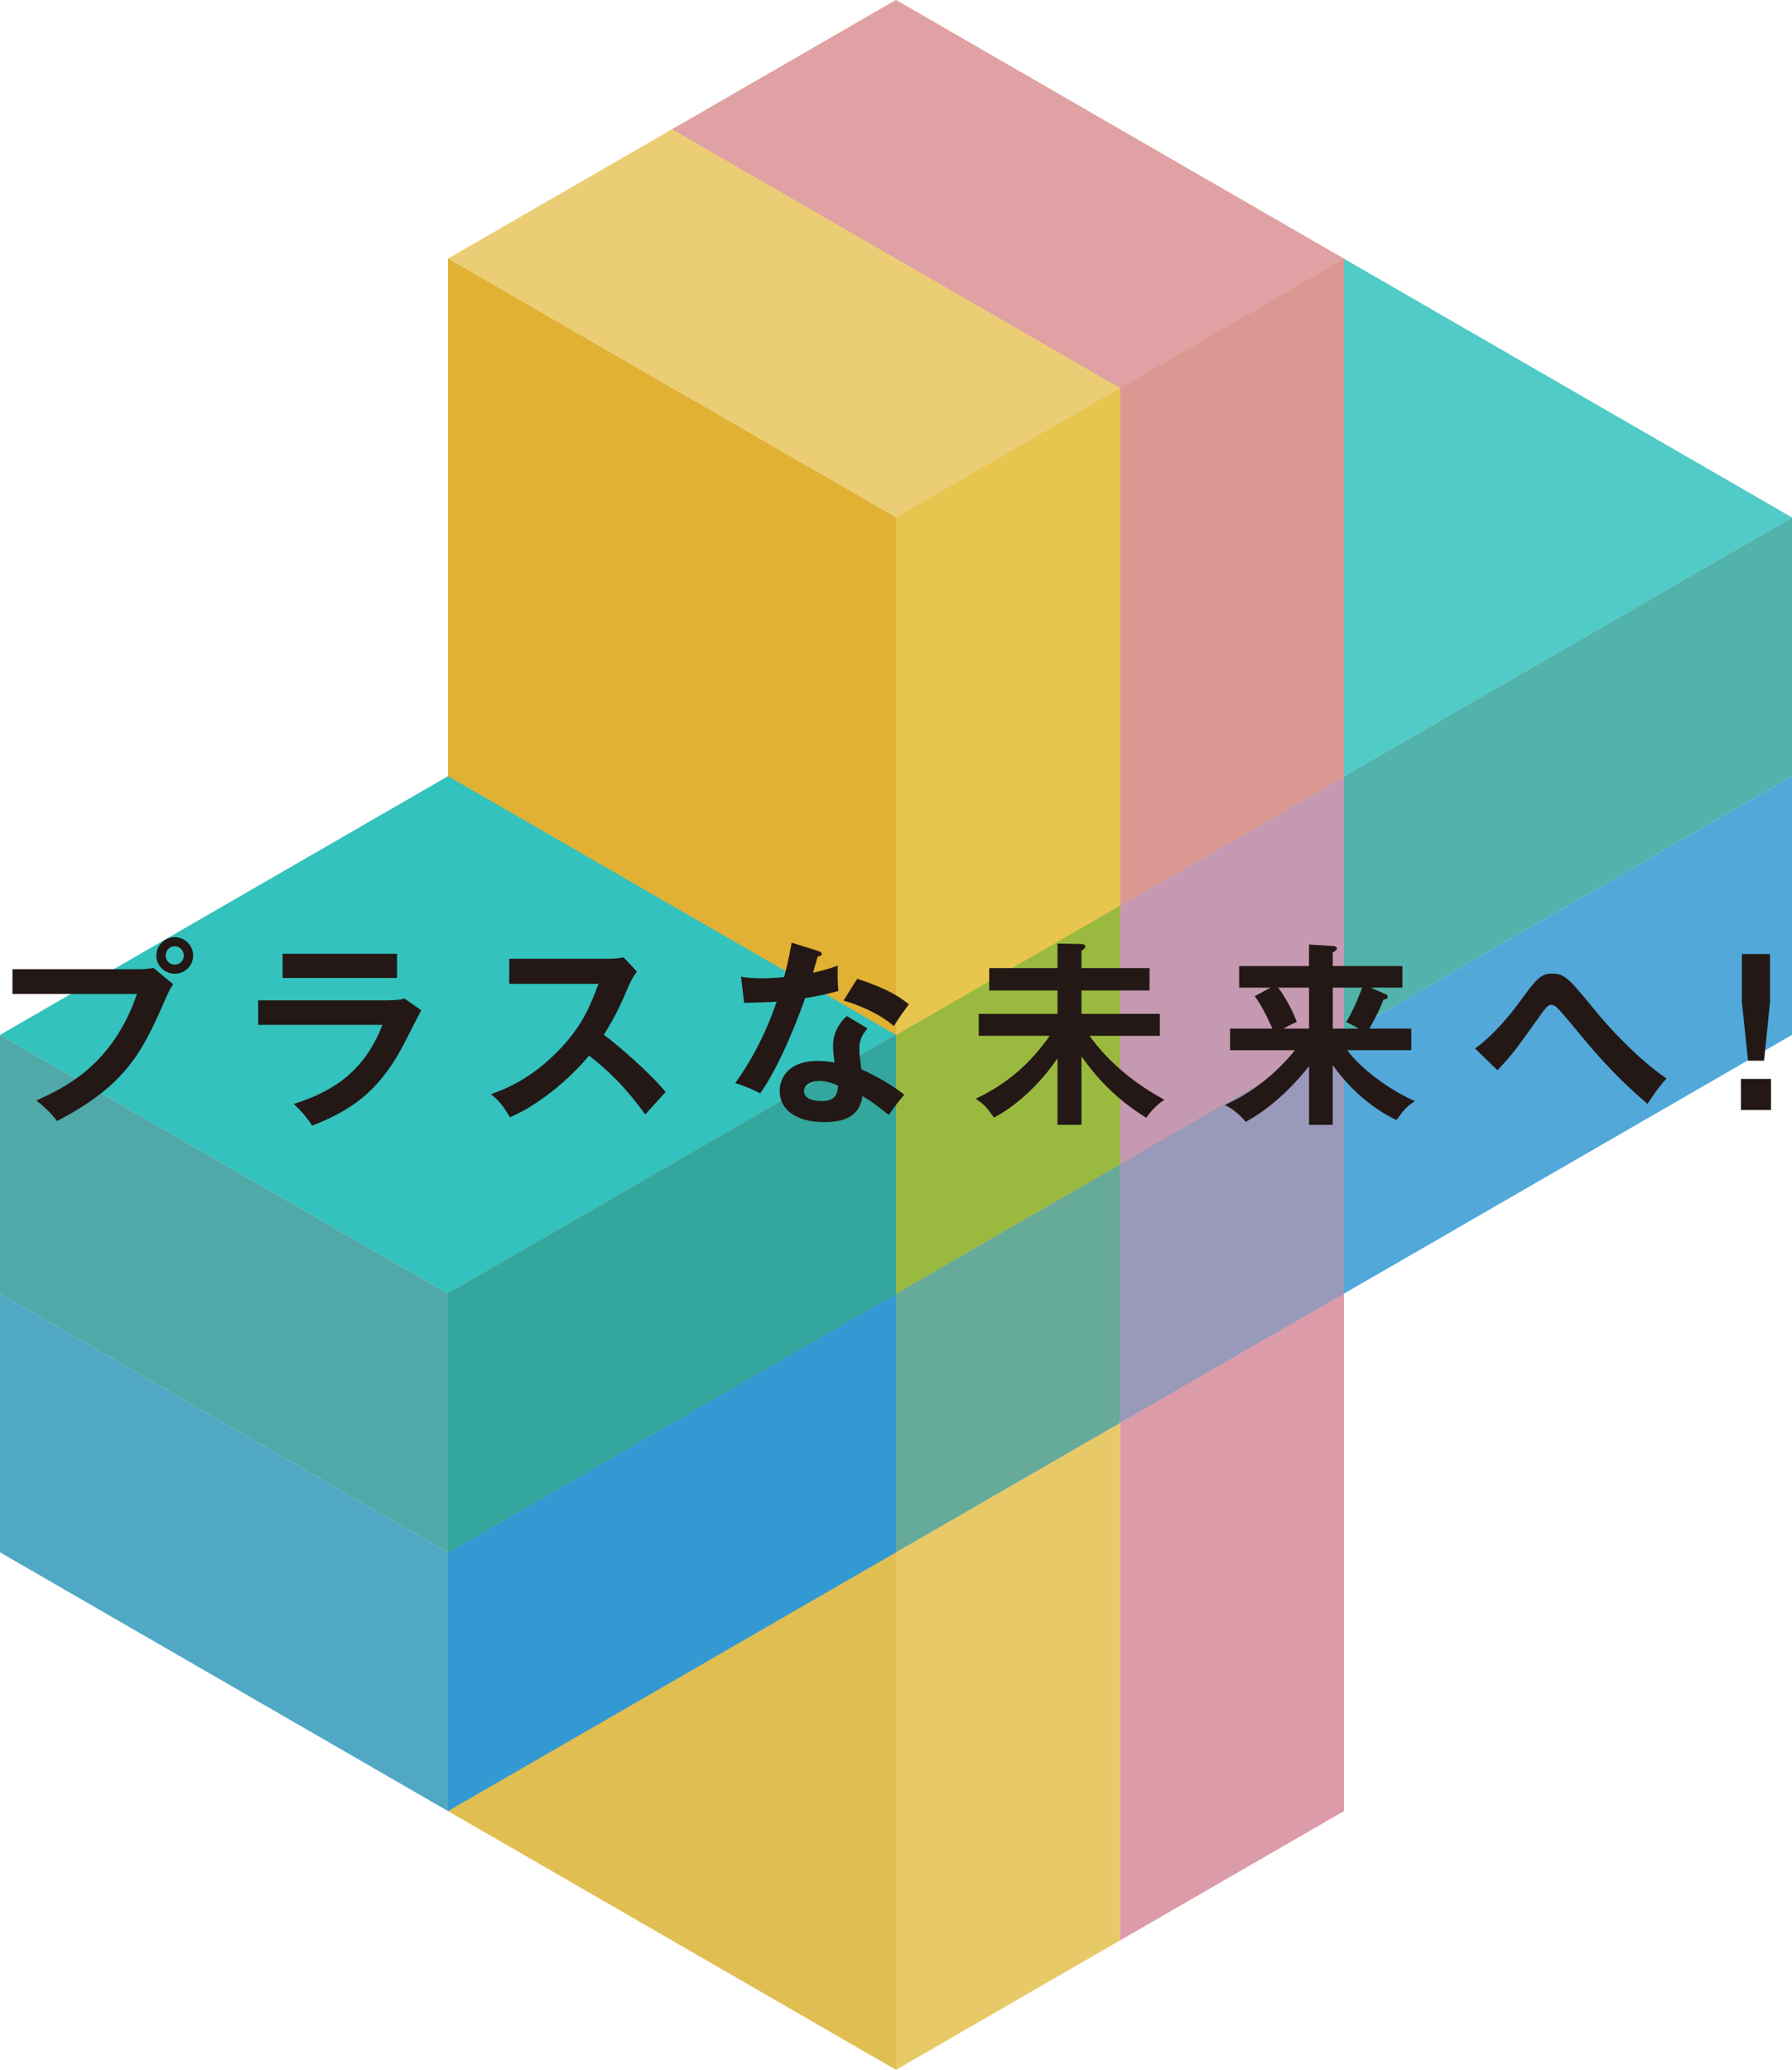
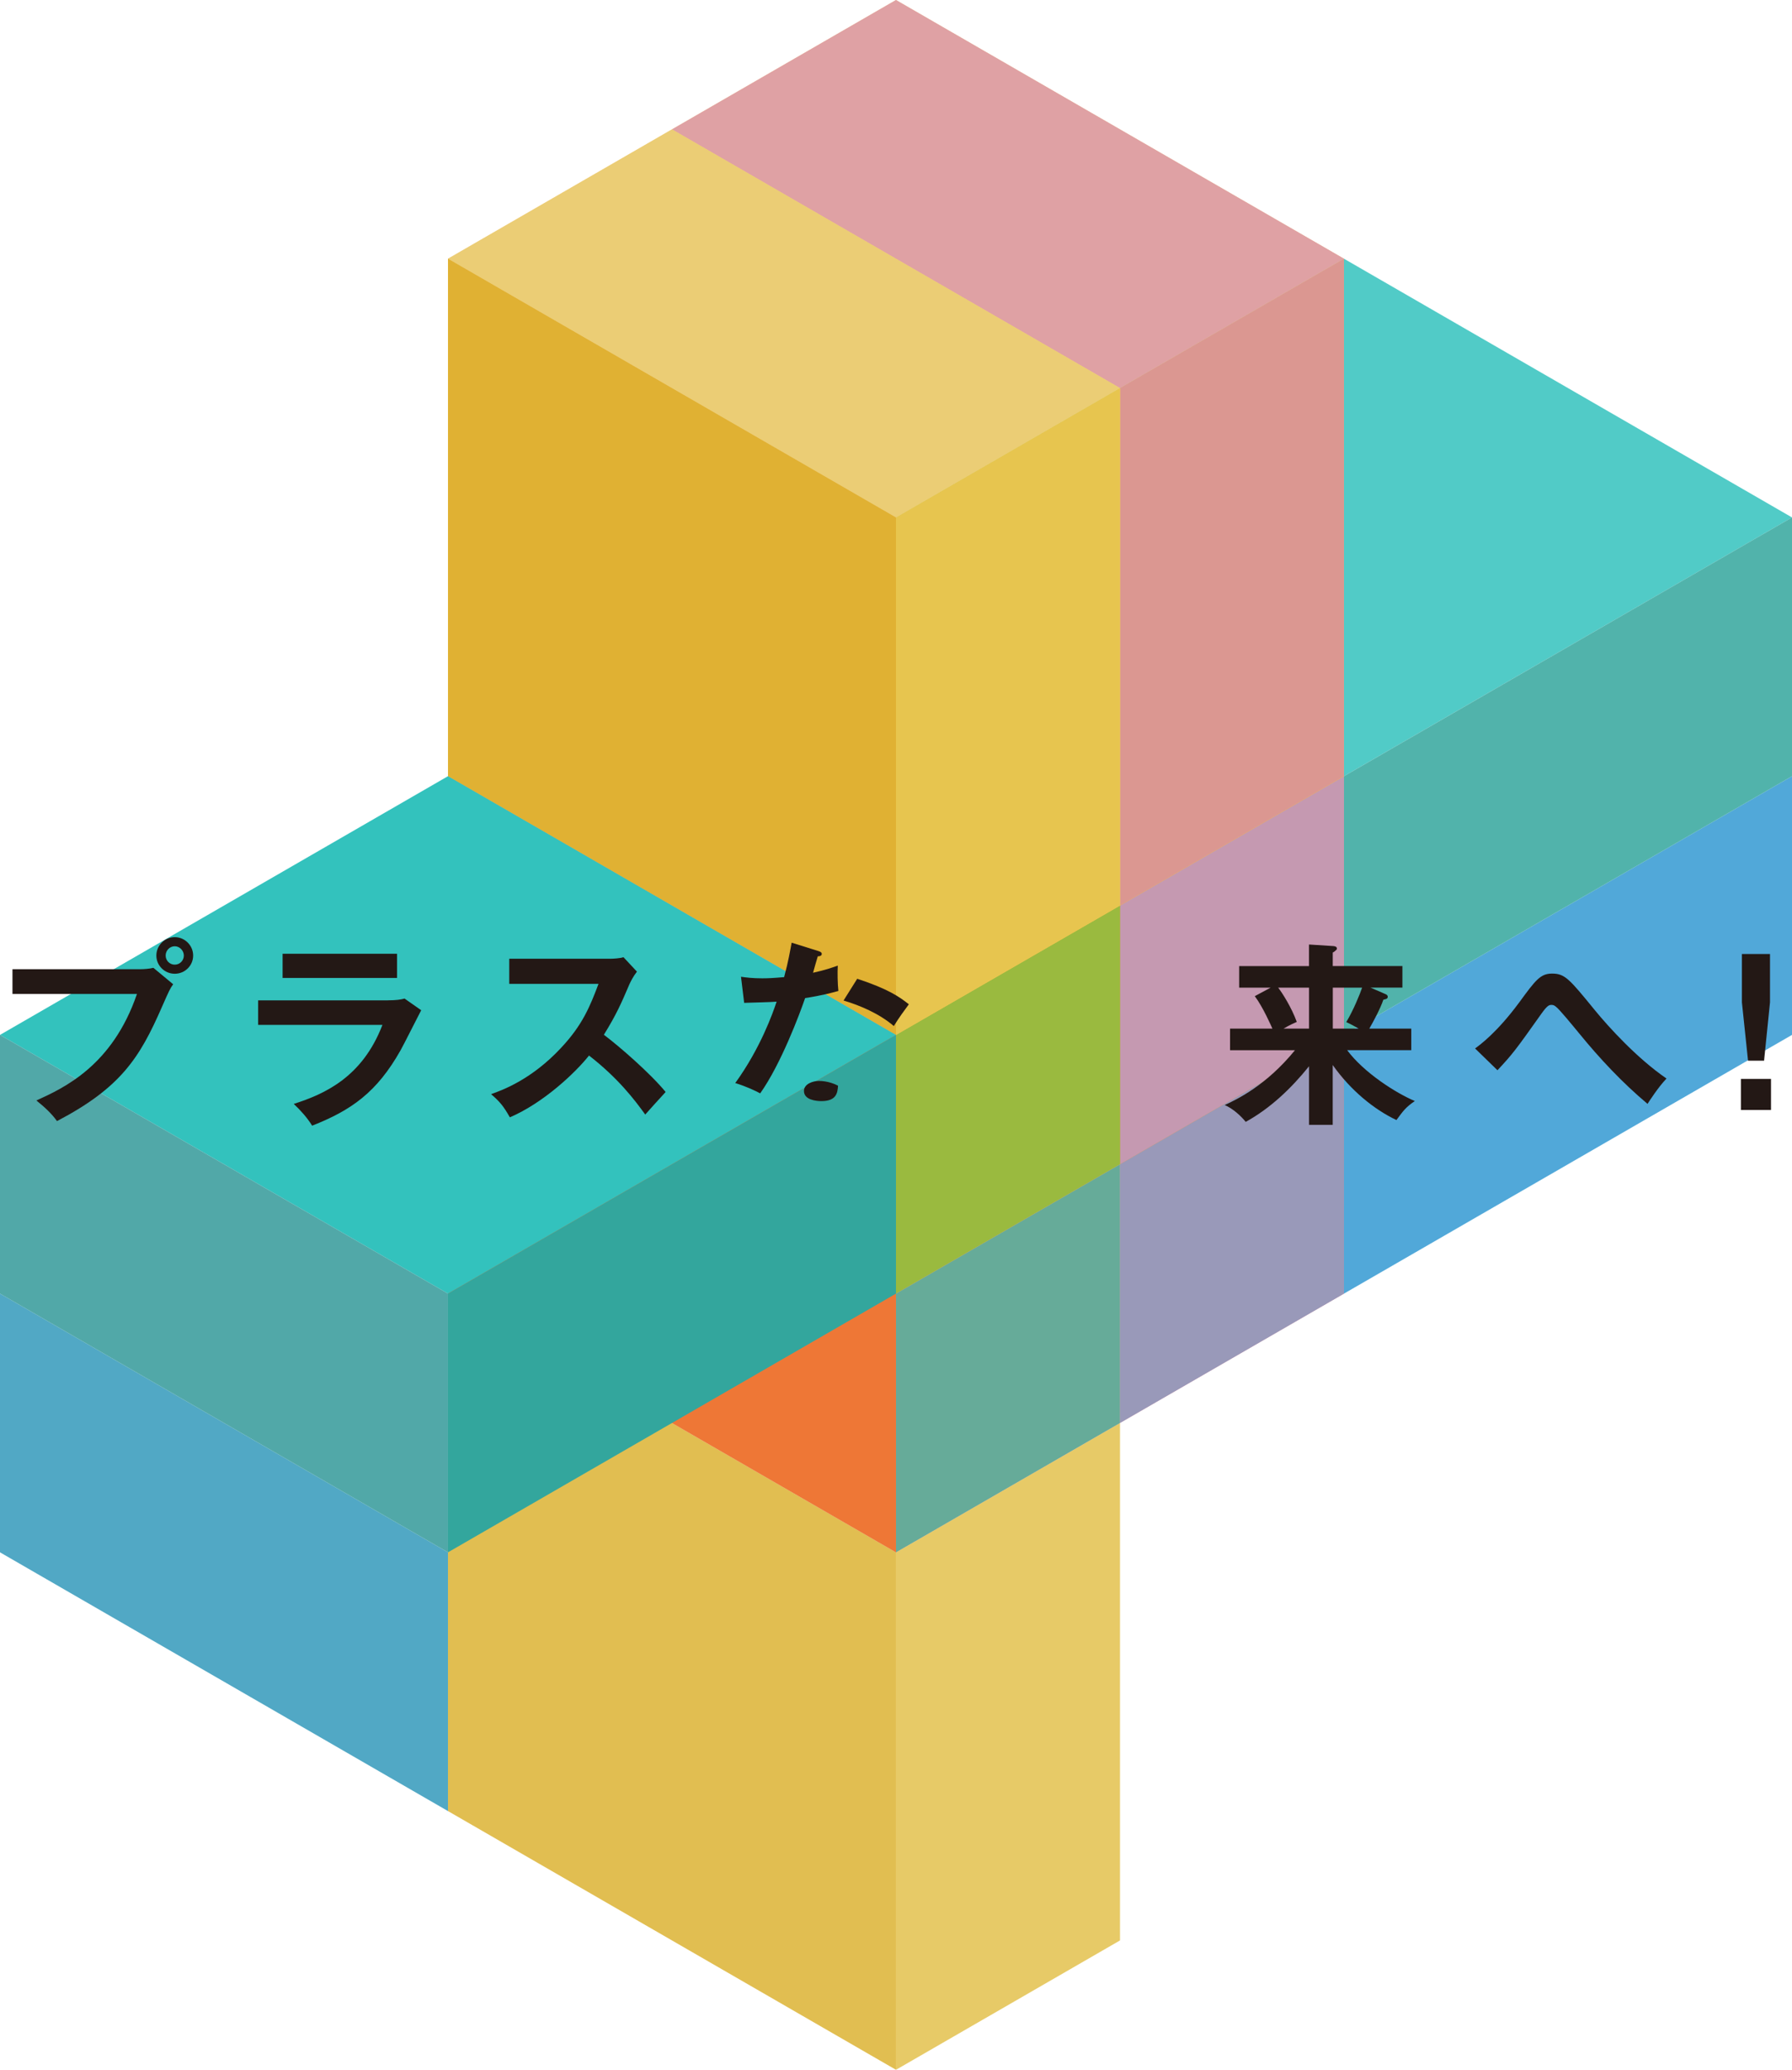
<svg xmlns="http://www.w3.org/2000/svg" id="_レイヤー_2" data-name="レイヤー 2" viewBox="0 0 537.65 620.82">
  <defs>
    <style>
      .cls-1 {
        fill: rgba(209, 128, 148, .85);
      }

      .cls-1, .cls-2, .cls-3, .cls-4, .cls-5, .cls-6, .cls-7, .cls-8, .cls-9, .cls-10, .cls-11, .cls-12, .cls-13, .cls-14, .cls-15, .cls-16, .cls-17, .cls-18, .cls-19, .cls-20, .cls-21, .cls-22, .cls-23, .cls-24 {
        stroke-width: 0px;
      }

      .cls-2 {
        fill: rgba(202, 109, 128, .85);
      }

      .cls-3 {
        fill: rgba(0, 128, 170, .85);
      }

      .cls-4 {
        fill: rgba(0, 128, 200, .85);
      }

      .cls-5 {
        fill: #dcb220;
      }

      .cls-5, .cls-6, .cls-7, .cls-8, .cls-9, .cls-10 {
        opacity: .85;
      }

      .cls-6 {
        fill: #d3a000;
      }

      .cls-7, .cls-22 {
        fill: #00b3ad;
      }

      .cls-8, .cls-23 {
        fill: #009085;
      }

      .cls-9 {
        fill: teal;
      }

      .cls-10 {
        fill: #e3c24f;
      }

      .cls-25 {
        opacity: .8;
      }

      .cls-11 {
        fill: #f7bd66;
      }

      .cls-12 {
        fill: #8080a8;
      }

      .cls-13 {
        fill: #81a90f;
      }

      .cls-14 {
        fill: #409680;
      }

      .cls-15 {
        fill: #231815;
      }

      .cls-16 {
        fill: #c88600;
      }

      .cls-17 {
        fill: #b6809e;
      }

      .cls-18 {
        fill: #ee869a;
      }

      .cls-19 {
        fill: #f29100;
      }

      .cls-20 {
        fill: #ea5504;
      }

      .cls-21 {
        fill: #fdd433;
      }

      .cls-24 {
        fill: #0080c8;
      }
    </style>
  </defs>
  <g id="_バナー" data-name="バナー">
    <g>
      <g class="cls-25">
        <g>
          <polygon class="cls-7" points="268.82 155.2 403.23 232.81 537.65 155.2 403.23 77.6 268.82 155.2" />
          <polygon class="cls-4" points="403.23 310.41 403.23 388.01 537.65 310.41 537.65 232.81 403.23 310.41" />
          <polygon class="cls-8" points="537.65 232.81 537.65 155.2 403.24 232.81 403.23 310.41 537.65 232.81" />
          <polygon class="cls-16" points="403.23 388.01 268.82 310.41 268.82 155.2 403.23 232.81 403.23 388.01" />
        </g>
        <g>
          <polygon class="cls-18" points="134.41 388.01 268.82 465.61 403.23 388.01 268.82 310.41 134.41 388.01" />
-           <polygon class="cls-2" points="336.03 582.02 403.24 543.22 403.23 388.01 336.03 426.81 336.03 582.02" />
          <polygon class="cls-5" points="336.03 426.81 268.82 465.61 268.82 620.82 336.03 582.02 336.03 426.81" />
          <polygon class="cls-6" points="268.82 620.82 134.41 543.22 134.41 388.01 268.82 465.61 268.82 620.82" />
        </g>
        <g>
-           <polygon class="cls-18" points="134.41 232.81 268.82 310.41 403.23 232.81 268.82 155.21 134.41 232.81" />
          <polygon class="cls-12" points="336.03 349.21 336.03 426.81 403.24 388.01 403.23 310.41 336.03 349.21" />
          <polygon class="cls-17" points="403.23 310.41 403.23 232.81 336.03 271.61 336.03 349.21 403.23 310.41" />
          <polygon class="cls-14" points="268.82 388.01 268.82 465.61 336.03 426.81 336.03 349.21 268.82 388.01" />
          <polygon class="cls-13" points="336.03 349.21 336.03 271.61 268.82 310.41 268.82 388.01 336.03 349.21" />
          <polygon class="cls-20" points="268.82 465.61 134.41 388.01 134.41 232.81 268.82 310.41 268.82 465.61" />
        </g>
        <g>
          <polygon class="cls-11" points="134.41 77.6 268.82 155.21 403.23 77.6 268.82 0 134.41 77.6" />
          <polygon class="cls-21" points="268.82 310.41 403.24 232.81 403.23 77.6 268.82 155.21 268.82 310.41" />
          <polygon class="cls-19" points="268.82 310.41 134.41 232.81 134.41 77.6 268.82 155.21 268.82 310.41" />
        </g>
        <g>
          <polygon class="cls-1" points="336.03 116.4 403.23 77.6 268.82 0 201.62 38.8 336.03 116.4" />
          <polygon class="cls-10" points="201.62 38.8 134.41 77.6 268.82 155.2 336.03 116.4 201.62 38.8" />
          <polygon class="cls-2" points="336.03 271.61 403.23 232.81 403.23 77.6 336.03 116.4 336.03 271.61" />
          <polygon class="cls-5" points="336.03 116.4 268.82 155.2 268.82 310.41 336.03 271.61 336.03 116.4" />
          <polygon class="cls-6" points="268.82 310.41 134.41 232.81 134.41 77.6 268.82 155.2 268.82 310.41" />
        </g>
        <polygon class="cls-22" points="0 310.41 134.41 388.01 268.82 310.41 134.41 232.81 0 310.41" />
        <g>
-           <polygon class="cls-24" points="134.41 465.61 134.41 543.22 268.82 465.61 268.82 388.01 134.41 465.61" />
          <polygon class="cls-23" points="268.82 388.01 268.82 310.41 134.41 388.01 134.41 465.61 268.82 388.01" />
        </g>
        <g>
          <polygon class="cls-3" points="134.41 465.61 134.41 543.22 0 465.61 0 388.01 134.41 465.61" />
          <polygon class="cls-9" points="0 388.01 0 310.41 134.41 388.01 134.41 465.61 0 388.01" />
        </g>
      </g>
      <g>
        <path class="cls-15" d="m41.92,290.71c1.19,0,2.97-.12,4.1-.42l5.94,4.93c-.95,1.31-1.19,1.84-3.44,6.95-6.65,15.2-12.35,24.11-31.42,34.09-1.54-2.14-3.44-3.98-6.18-6.18,8.2-3.74,22.8-10.39,30.17-31.95H3.74v-7.42h38.19Zm16.03-4.1c0,3.03-2.49,5.46-5.52,5.46s-5.52-2.44-5.52-5.46,2.49-5.52,5.52-5.52,5.52,2.49,5.52,5.52Zm-8.25,0c0,1.49,1.19,2.73,2.73,2.73s2.73-1.25,2.73-2.73-1.25-2.79-2.73-2.79-2.73,1.25-2.73,2.79Z" />
        <path class="cls-15" d="m116.33,300.04c2.67,0,3.98-.24,5.05-.53l4.99,3.5c-1.01,1.9-5.23,10.33-6.18,12-7.13,12.65-14.79,17.99-26.54,22.63-1.54-2.49-3.5-4.63-5.52-6.53,9.09-2.91,20.55-7.9,26.61-23.7h-37.29v-7.36h38.9Zm2.79-13.96v7.25h-34.33v-7.25h34.33Z" />
        <path class="cls-15" d="m152.79,295.11v-7.54h30.17c.95,0,3.15-.12,4.1-.47l4.04,4.33c-1.19,1.54-1.84,2.91-2.26,3.8-2.49,5.82-3.86,8.97-7.66,15.14,4.51,3.38,13.84,11.46,18.53,17.16-2.08,2.26-5.4,5.94-6.12,6.77-3.21-4.45-8.14-10.93-16.87-17.7-4.1,5.17-13.72,14.25-23.75,18.53-1.84-3.21-2.85-4.57-5.64-6.95,3.56-1.25,12.23-4.45,21.02-13.9,6.41-6.83,8.67-12.41,11.22-19.18h-26.78Z" />
-         <path class="cls-15" d="m222.32,292.97c1.72.24,3.44.47,6.41.47,1.54,0,3.15-.06,6.53-.36,1.31-4.87,1.78-7.84,2.26-10.33l7.96,2.49c.77.24,1.07.48,1.07.89,0,.65-.83.71-1.19.71-.24.77-1.25,4.22-1.42,4.93,3.74-.83,5.52-1.48,7.42-2.14-.12,2.08-.06,5.4.18,7.6-1.49.42-4.63,1.31-9.98,2.14-1.6,4.69-7.3,19.89-13.48,28.57-1.6-.83-4.04-2.02-7.48-3.09,7.6-10.51,11.28-21.02,12.41-24.41-2.08.18-6.71.24-9.74.36l-.95-7.84Zm37.95,15.5c-1.9,2.26-2.43,3.8-2.43,6,0,2.44.42,5.05.65,6.29,3.62,1.6,9.26,4.69,12.83,7.6-1.96,2.14-4.22,5.4-4.63,6.06-5.05-3.92-6.06-4.63-7.96-5.64-.89,7.66-8.55,7.78-11.52,7.78-8.31,0-13.3-3.74-13.3-9.38,0-3.8,2.67-8.97,11.4-8.97,2.08,0,3.98.3,5.05.47-.36-2.79-.42-4.28-.42-5.17,0-4.51,2.97-7.9,4.16-8.73l6.18,3.68Zm-14.49,15.74c-1.9,0-4.57.89-4.57,3.03,0,2.67,3.68,3.03,5.23,3.03,4.51,0,4.87-2.49,4.99-4.63-2.73-1.42-5.29-1.42-5.64-1.42Zm11.4-30.64c9.21,3.03,12.59,5.35,15.5,7.66-1.19,1.6-3.03,4.1-4.51,6.53-4.33-3.74-10.27-6.24-15.08-7.66l4.1-6.53Z" />
-         <path class="cls-15" d="m324.46,337.39h-7.19v-19.95c-7.07,10.39-15.44,15.98-19.06,17.76-2.02-2.91-2.97-3.98-5.46-5.64,9.32-4.45,16.21-10.39,22.21-18.88h-21.32v-6.59h23.64v-7.01h-20.49v-6.71h20.49v-7.36l7.01.12c.77,0,1.37.3,1.37.77s-.77,1.01-1.19,1.25v5.23h20.43v6.71h-20.43v7.01h23.52v6.59h-21.08c2.91,4.1,9.62,12.23,22.45,19.18-1.96,1.19-4.22,3.56-5.46,5.4-9.44-5.88-15.08-12.29-19.42-18.41v20.55Z" />
+         <path class="cls-15" d="m222.32,292.97c1.72.24,3.44.47,6.41.47,1.54,0,3.15-.06,6.53-.36,1.31-4.87,1.78-7.84,2.26-10.33l7.96,2.49c.77.24,1.07.48,1.07.89,0,.65-.83.71-1.19.71-.24.77-1.25,4.22-1.42,4.93,3.74-.83,5.52-1.48,7.42-2.14-.12,2.08-.06,5.4.18,7.6-1.49.42-4.63,1.31-9.98,2.14-1.6,4.69-7.3,19.89-13.48,28.57-1.6-.83-4.04-2.02-7.48-3.09,7.6-10.51,11.28-21.02,12.41-24.41-2.08.18-6.71.24-9.74.36l-.95-7.84Zm37.95,15.5l6.18,3.68Zm-14.49,15.74c-1.9,0-4.57.89-4.57,3.03,0,2.67,3.68,3.03,5.23,3.03,4.51,0,4.87-2.49,4.99-4.63-2.73-1.42-5.29-1.42-5.64-1.42Zm11.4-30.64c9.21,3.03,12.59,5.35,15.5,7.66-1.19,1.6-3.03,4.1-4.51,6.53-4.33-3.74-10.27-6.24-15.08-7.66l4.1-6.53Z" />
        <path class="cls-15" d="m399.88,337.39h-7.13v-17.58c-5.35,6.65-11.58,12.59-19,16.69-1.37-1.72-3.8-3.98-6.3-5.05,3.68-1.72,12.41-5.82,21.08-16.45h-19.48v-6.47h12.71c-.3-.65-2.79-6.41-5.29-9.74l4.75-2.55h-9.44v-6.47h20.96v-6.47l7.36.47c.48.06,1.01.18,1.01.77,0,.18-.12.36-.36.53-.3.3-.53.47-.89.65v4.04h20.9v6.47h-9.56l4.51,1.96c.3.12.65.36.65.77,0,.65-.53.71-1.31.89-.95,2.79-3.21,6.95-4.22,8.67h12.59v6.47h-19.24c4.99,6.71,14.55,12.83,20.31,15.26-2.79,1.9-3.5,2.97-5.52,5.7-6.65-3.15-13.72-8.85-19.12-16.51v17.94Zm-7.13-28.86v-12.29h-9.26c1.25,1.6,4.04,6,5.58,10.27-2.2.95-3.56,1.78-3.98,2.02h7.66Zm7.13-12.29v12.29h7.78c-.89-.48-2.38-1.37-3.74-1.96,2.2-3.68,4.16-8.55,4.75-10.33h-8.79Z" />
        <path class="cls-15" d="m442.57,314.47c1.54-1.13,6.53-4.75,13.18-13.72,4.99-6.83,6.41-8.73,9.92-8.73,3.86,0,5.17,1.6,12.89,11.05,4.04,4.93,12.53,14.31,21.44,20.43-2.55,2.67-5.11,6.71-5.7,7.6-7.54-6.35-14.31-13.54-20.55-21.2-2.26-2.73-5.94-7.25-6.95-7.96-.42-.36-.77-.53-1.31-.53-.77,0-1.31.24-3.09,2.73-7.42,10.45-8.49,11.94-13.12,16.87l-6.71-6.53Z" />
        <path class="cls-15" d="m531.35,323.61v9.32h-9.03v-9.32h9.03Zm-.3-37.47v14.49l-1.78,17.52h-4.81l-1.84-17.52v-14.49h8.43Z" />
      </g>
    </g>
  </g>
</svg>